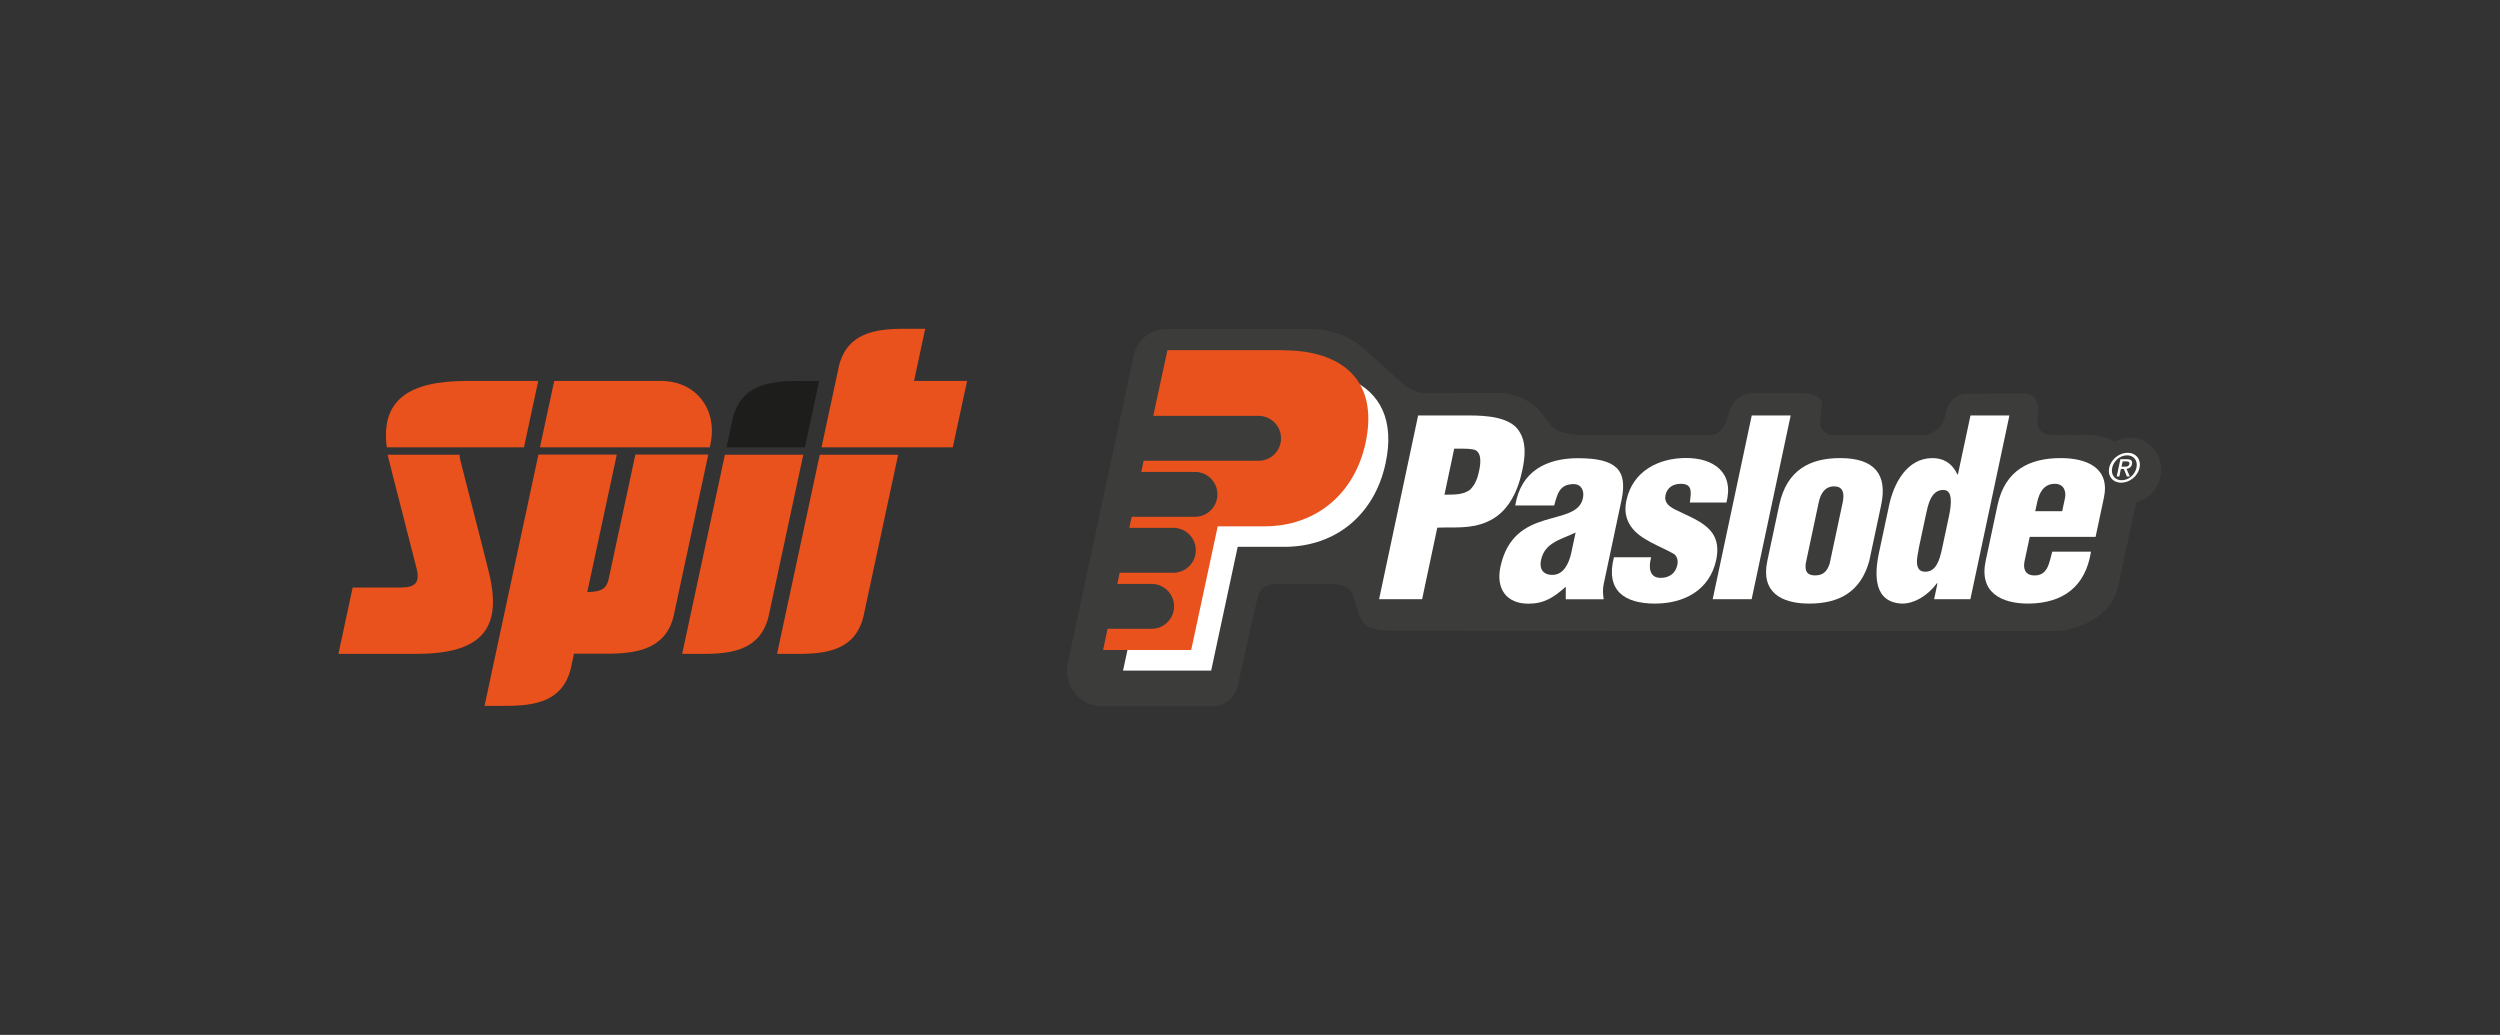
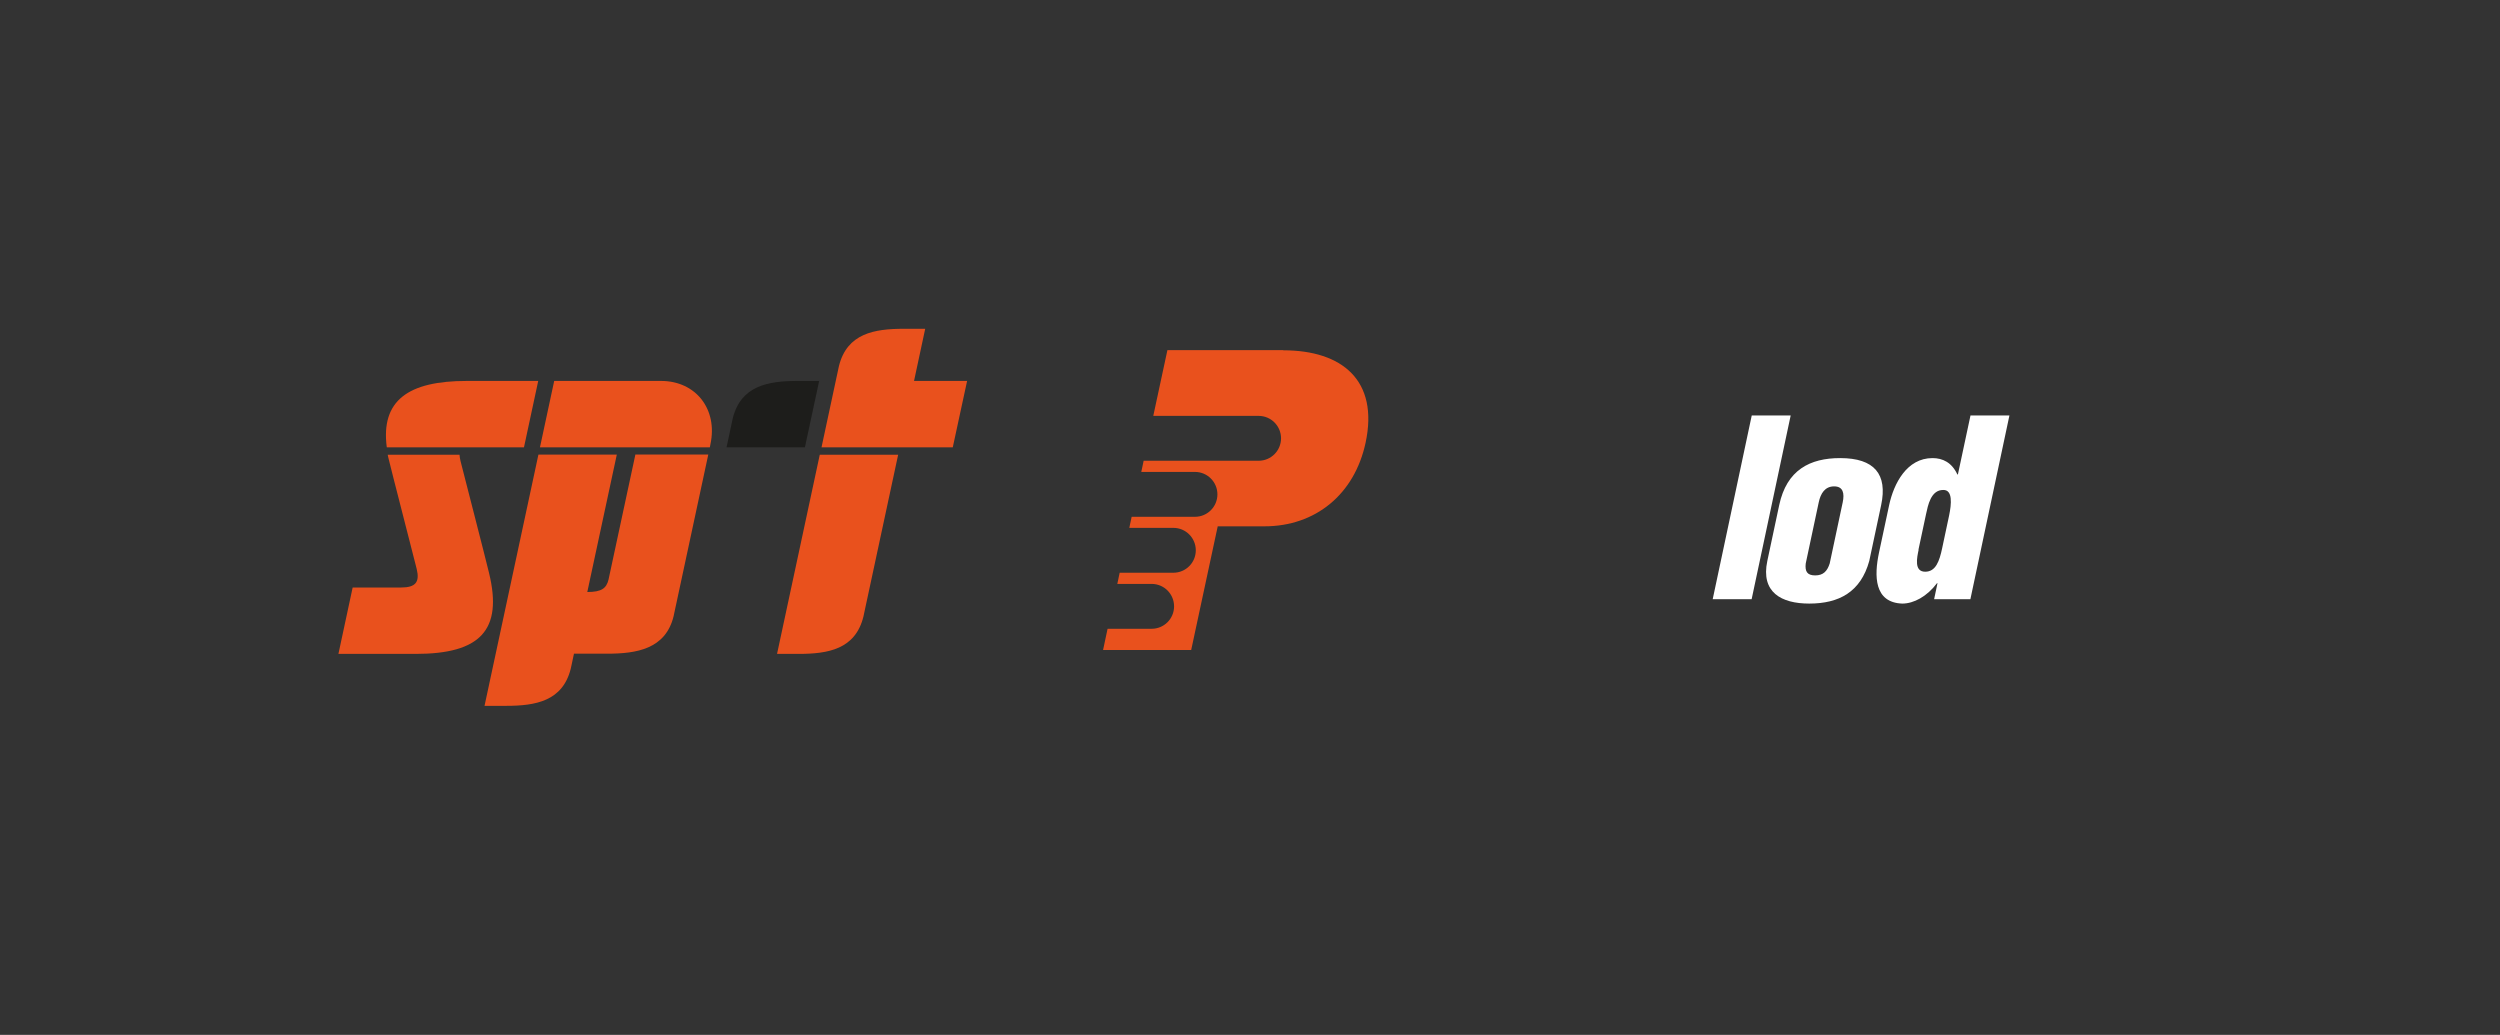
<svg xmlns="http://www.w3.org/2000/svg" id="Laag_1" data-name="Laag 1" viewBox="0 0 244 101">
  <rect x="0" y="0" width="244" height="101" fill="#333333" stroke="none" />
  <defs>
    <style>
      .cls-1 {
        fill: #e9511d;
      }

      .cls-2 {
        fill: #1d1d1b;
      }

      .cls-3 {
        fill: #fff;
      }

      .cls-4 {
        fill: none;
      }

      .cls-5 {
        fill: #3c3c3b;
      }

      .cls-6 {
        clip-path: url(#clippath-1);
      }

      .cls-7 {
        clip-path: url(#clippath-2);
      }

      .cls-8 {
        clip-path: url(#clippath);
      }
    </style>
    <clipPath id="clippath">
      <rect class="cls-4" x="33.04" y="32.09" width="61.35" height="36.82" />
    </clipPath>
    <clipPath id="clippath-1">
-       <rect class="cls-4" x="104.16" y="32.09" width="106.8" height="36.82" />
-     </clipPath>
+       </clipPath>
    <clipPath id="clippath-2">
      <rect class="cls-4" x="104.16" y="32.09" width="106.8" height="36.82" />
    </clipPath>
  </defs>
  <g class="cls-8">
    <path class="cls-2" d="M79.95,37.18h-2.09c-2.88,0-5.54.45-6.34,3.64l-.61,2.84h7.65l1.39-6.48Z" />
    <path class="cls-1" d="M47.73,55.92c-.42-1.74-2.14-8.4-2.78-10.91-.06-.24-.09-.44-.1-.63h-7.01c.02.08.03.16.05.24.42,1.74,2.15,8.4,2.78,10.91.31,1.28-.1,1.81-1.52,1.81h-4.73s-1.39,6.48-1.39,6.48h7.55c6.26,0,8.52-2.29,7.15-7.9" />
    <path class="cls-1" d="M46.56,43.66s.02,0,.03,0h4.55s1.39-6.48,1.39-6.48h-6.98c-5.7,0-8.4,1.9-7.8,6.48h8.82Z" />
    <path class="cls-1" d="M52.71,43.66h16.57l.06-.31c.73-3.41-1.43-6.17-4.82-6.17h-10.43l-1.39,6.48h0s0,0,0,0Z" />
    <path class="cls-1" d="M89.21,37.18l1.09-5.09h-2.09c-2.88,0-5.54.45-6.33,3.64l-1.7,7.93h12.81l1.4-6.48h-5.17Z" />
    <path class="cls-1" d="M62.01,44.38l-2.62,12.2c-.21.83-.66,1.2-2.07,1.2l2.88-13.41h-7.65l-5.26,24.52h2.09c2.88,0,5.54-.45,6.33-3.64l.31-1.45h3.23c2.88,0,5.7-.45,6.49-3.64l3.39-15.8h-7.13Z" />
    <path class="cls-1" d="M75.85,63.82h2.09c2.88,0,5.54-.45,6.33-3.64l3.39-15.8h-7.65l-4.17,19.44Z" />
-     <path class="cls-1" d="M70.75,44.38l-4.17,19.44h2.09c2.88,0,5.55-.45,6.34-3.64l3.39-15.8h-7.65Z" />
  </g>
  <g class="cls-6">
-     <path class="cls-5" d="M208.5,49.01c-.15.71-.31,1.42-.46,2.12-.45,2.07-.89,4.14-1.34,6.21-.2.94-.69,1.71-1.38,2.36-.87.82-1.91,1.33-3.06,1.65-.58.16-1.18.23-1.79.23-10.92,0-21.84,0-32.77-.01-3.23,0-6.46,0-9.69,0-7.43,0-14.85-.01-22.28-.02-.56,0-1.12-.06-1.66-.18-.54-.12-.94-.43-1.2-.92-.21-.4-.35-.82-.48-1.25-.1-.33-.2-.66-.29-.99-.12-.48-.44-.79-.88-.98-.35-.16-.72-.21-1.1-.22-.77,0-1.53-.01-2.3-.01-1.1,0-2.21,0-3.31,0-.23,0-.46.02-.67.09-.57.18-.95.58-1.09,1.17-.22.91-.41,1.82-.62,2.73-.44,1.99-.89,3.97-1.33,5.96-.28,1.25-1.39,1.99-2.48,1.99-3.58,0-7.15,0-10.73,0-1.63,0-3.16-1.19-3.42-3-.06-.46-.01-.91.08-1.36.93-4.33,1.86-8.66,2.78-13,.86-4.02,1.73-8.05,2.59-12.07.34-1.6.68-3.2,1.03-4.81.28-1.32,1.31-2.31,2.63-2.53.2-.03.4-.05.59-.05,4.7,0,9.41-.01,14.11,0,2.06,0,3.85.73,5.37,2.12,1.07.98,2.16,1.95,3.24,2.93.14.13.28.26.43.38.67.55,1.45.83,2.32.83,2.29,0,4.58-.02,6.87-.04.57,0,1.13.08,1.67.26.51.17,1,.39,1.45.68.39.25.73.54,1.01.91.35.45.71.88,1.06,1.33.15.19.33.33.54.44.47.23.97.36,1.48.43.38.05.76.09,1.14.09,3.36,0,6.71,0,10.07,0,.66,0,1.31,0,1.97,0,.18,0,.35-.01.53-.04.35-.04.64-.21.86-.49.22-.28.39-.59.51-.92.12-.34.24-.68.35-1.02.15-.46.41-.85.78-1.16.37-.31.79-.47,1.28-.47,1.65,0,3.3,0,4.95,0,.36,0,.72.03,1.07.13.14.04.28.1.41.17.38.21.54.55.48.98-.05.41-.12.83-.16,1.25-.02.17-.02.36.01.53.11.61.55.98,1.2,1.04.09,0,.18,0,.26,0,2.77,0,5.53,0,8.3,0,.65,0,1.23-.2,1.72-.63.3-.26.5-.57.6-.95.08-.3.16-.59.25-.89.14-.47.38-.88.76-1.19.32-.26.68-.4,1.1-.4,1.91,0,3.83,0,5.74-.01.72,0,1.07.42,1.23.9.13.39.12.8.08,1.2-.03.28-.06.57-.06.86s.13.53.35.71c.26.23.56.36.92.36,1.16,0,2.31-.01,3.47,0,.95.02,1.87.17,2.73.61.12.06.2,0,.28-.04,1.21-.58,2.59-.31,3.49.67.59.64.86,1.41.84,2.28-.04,1.47-1.03,2.68-2.32,3.02-.04.01-.08.03-.14.05" />
    <path class="cls-3" d="M131.81,37.04c.72,1.4.91,3.22.43,5.48-1.08,5.02-4.88,8.14-9.87,8.14h-4.3l-2.59,12.08h-5.29l-.58,2.71h8.6l2.59-12.08h4.56c4.99,0,8.79-3.12,9.87-8.14.91-4.22-.54-6.92-3.43-8.19" />
    <path class="cls-3" d="M140.98,48.28c.79-.02,1.68.07,2.46-.45.53-.48.78-1.19.91-1.82.15-.69.3-1.74-.35-2.08-.38-.14-.95-.14-1.62-.14h-.45l-.95,4.49ZM134.6,58.48l3.81-17.93h5c1.62,0,3.94.14,4.82,1.48.75,1.1.65,2.44.34,3.9-.41,1.94-1.33,4.11-3.43,5-1.61.72-3.26.5-4.86.57l-1.48,6.98h-4.21Z" />
    <path class="cls-3" d="M153.77,51.98c-.85.41-1.57.62-2.12.98-.55.33-1.06.81-1.25,1.72-.18.84.2,1.43,1.11,1.43,1.13,0,1.61-1.17,1.82-2.03l.45-2.1ZM152.79,57.29c-1.18,1.05-2.11,1.63-3.62,1.63-2.15,0-3.18-1.46-2.73-3.59.65-3.03,2.5-3.99,4.29-4.54,1.77-.55,3.45-.72,3.76-2.15.16-.74-.14-1.39-.9-1.39-1.39,0-1.59.96-1.9,2.08h-3.8c.54-3.35,3.06-4.61,6.12-4.61,3.75,0,4.87,1.15,4.25,4.09l-1.74,8.2c-.11.5-.07,1,0,1.48h-3.7v-1.2Z" />
    <path class="cls-3" d="M164.93,49.06c.1-.91.34-1.84-.87-1.84-.74,0-1.34.33-1.51,1.12-.15.72.37,1.08.88,1.36,2.22,1.12,4.74,1.77,4.07,4.95-.64,2.99-3.18,4.26-5.97,4.26-3.01,0-4.84-1.29-4.01-4.52h3.63c-.25.93-.21,2.01.93,2.01.81,0,1.45-.41,1.63-1.27.09-.41-.02-.79-.28-1.03-1.36-.81-3.36-1.39-4.27-2.75-.49-.74-.63-1.53-.42-2.51.61-2.89,3.17-4.14,5.83-4.14s4.7,1.39,3.93,4.35h-3.56Z" />
  </g>
  <polygon class="cls-3" points="167.16 58.48 170.97 40.55 174.77 40.55 170.96 58.48 167.16 58.48" />
  <g class="cls-7">
    <path class="cls-3" d="M176.24,54.99c-.09.77.13,1.17.92,1.17s1.18-.41,1.42-1.17l1.27-5.97c.18-.86.05-1.55-.84-1.55s-1.32.69-1.5,1.55l-1.27,5.97ZM173.65,49.3c.73-3.44,3.01-4.59,5.95-4.59,3.35,0,4.64,1.58,4,4.59l-1.16,5.45c-.84,3.04-2.96,4.16-5.86,4.16-2.72,0-4.74-1.1-4.09-4.16l1.16-5.45Z" />
    <path class="cls-3" d="M187.26,53.65c-.17.79-.46,2.15.64,2.15,1.03,0,1.39-1.03,1.66-2.32l.67-3.15c.24-1.15.37-2.53-.57-2.51-1.22,0-1.49,1.51-1.68,2.37l-.74,3.47ZM188.77,58.48l.33-1.56h-.05c-.97,1.29-2.26,1.99-3.39,1.99-2.75-.1-2.75-2.7-2.27-4.97l.99-4.64c.45-2.1,1.72-4.59,4.23-4.59,1,0,1.89.43,2.43,1.6h.05l1.23-5.76h3.8l-3.81,17.93h-3.54Z" />
-     <path class="cls-3" d="M201.27,49.9l.28-1.32c.1-.48-.02-1.36-1-1.36-1.07,0-1.52.86-1.72,1.79l-.19.88h2.63ZM198.1,52.41l-.5,2.34c-.16.74.04,1.36.87,1.41,1.39.07,1.52-1.19,1.83-2.32h3.78c-.54,3.44-2.74,5.02-6.05,5.07-2.73.02-4.88-1.1-4.23-4.16l1.16-5.45c.73-3.44,3.15-4.57,6.09-4.59,2.66-.02,4.91.98,4.29,3.87l-.81,3.82h-6.43Z" />
    <path class="cls-1" d="M125.25,34.17h-11.31l-1.38,6.42h10.28c1.21,0,2.19.98,2.19,2.19s-.98,2.19-2.19,2.19h-11.22l-.23,1.09h5.24c1.21,0,2.19.98,2.19,2.19s-.98,2.19-2.19,2.19h-6.18l-.23,1.08h4.3c1.21,0,2.19.98,2.19,2.19s-.98,2.19-2.19,2.19h-5.24l-.23,1.09h3.35c1.21,0,2.19.98,2.19,2.19s-.98,2.19-2.19,2.19h-4.3l-.44,2.07h8.6l2.59-12.07h4.56c4.99,0,8.79-3.13,9.87-8.15,1.31-6.1-2.3-9.03-8.03-9.03" />
-     <path class="cls-3" d="M207.36,45.55c.22,0,.41-.02.47-.27.04-.21-.14-.25-.31-.25h-.35l-.11.52h.31ZM206.85,46.5h-.26l.36-1.68h.64c.4,0,.56.15.49.48-.06.3-.28.43-.53.46l.32.74h-.29l-.29-.73h-.29l-.15.73ZM207.08,46.87c.66,0,1.29-.52,1.44-1.22.15-.69-.26-1.21-.92-1.21s-1.3.52-1.45,1.21c-.15.7.26,1.22.93,1.22M205.86,45.65c.18-.84.99-1.46,1.79-1.46s1.34.62,1.17,1.46c-.18.85-.99,1.46-1.79,1.46s-1.35-.62-1.17-1.46" />
  </g>
</svg>